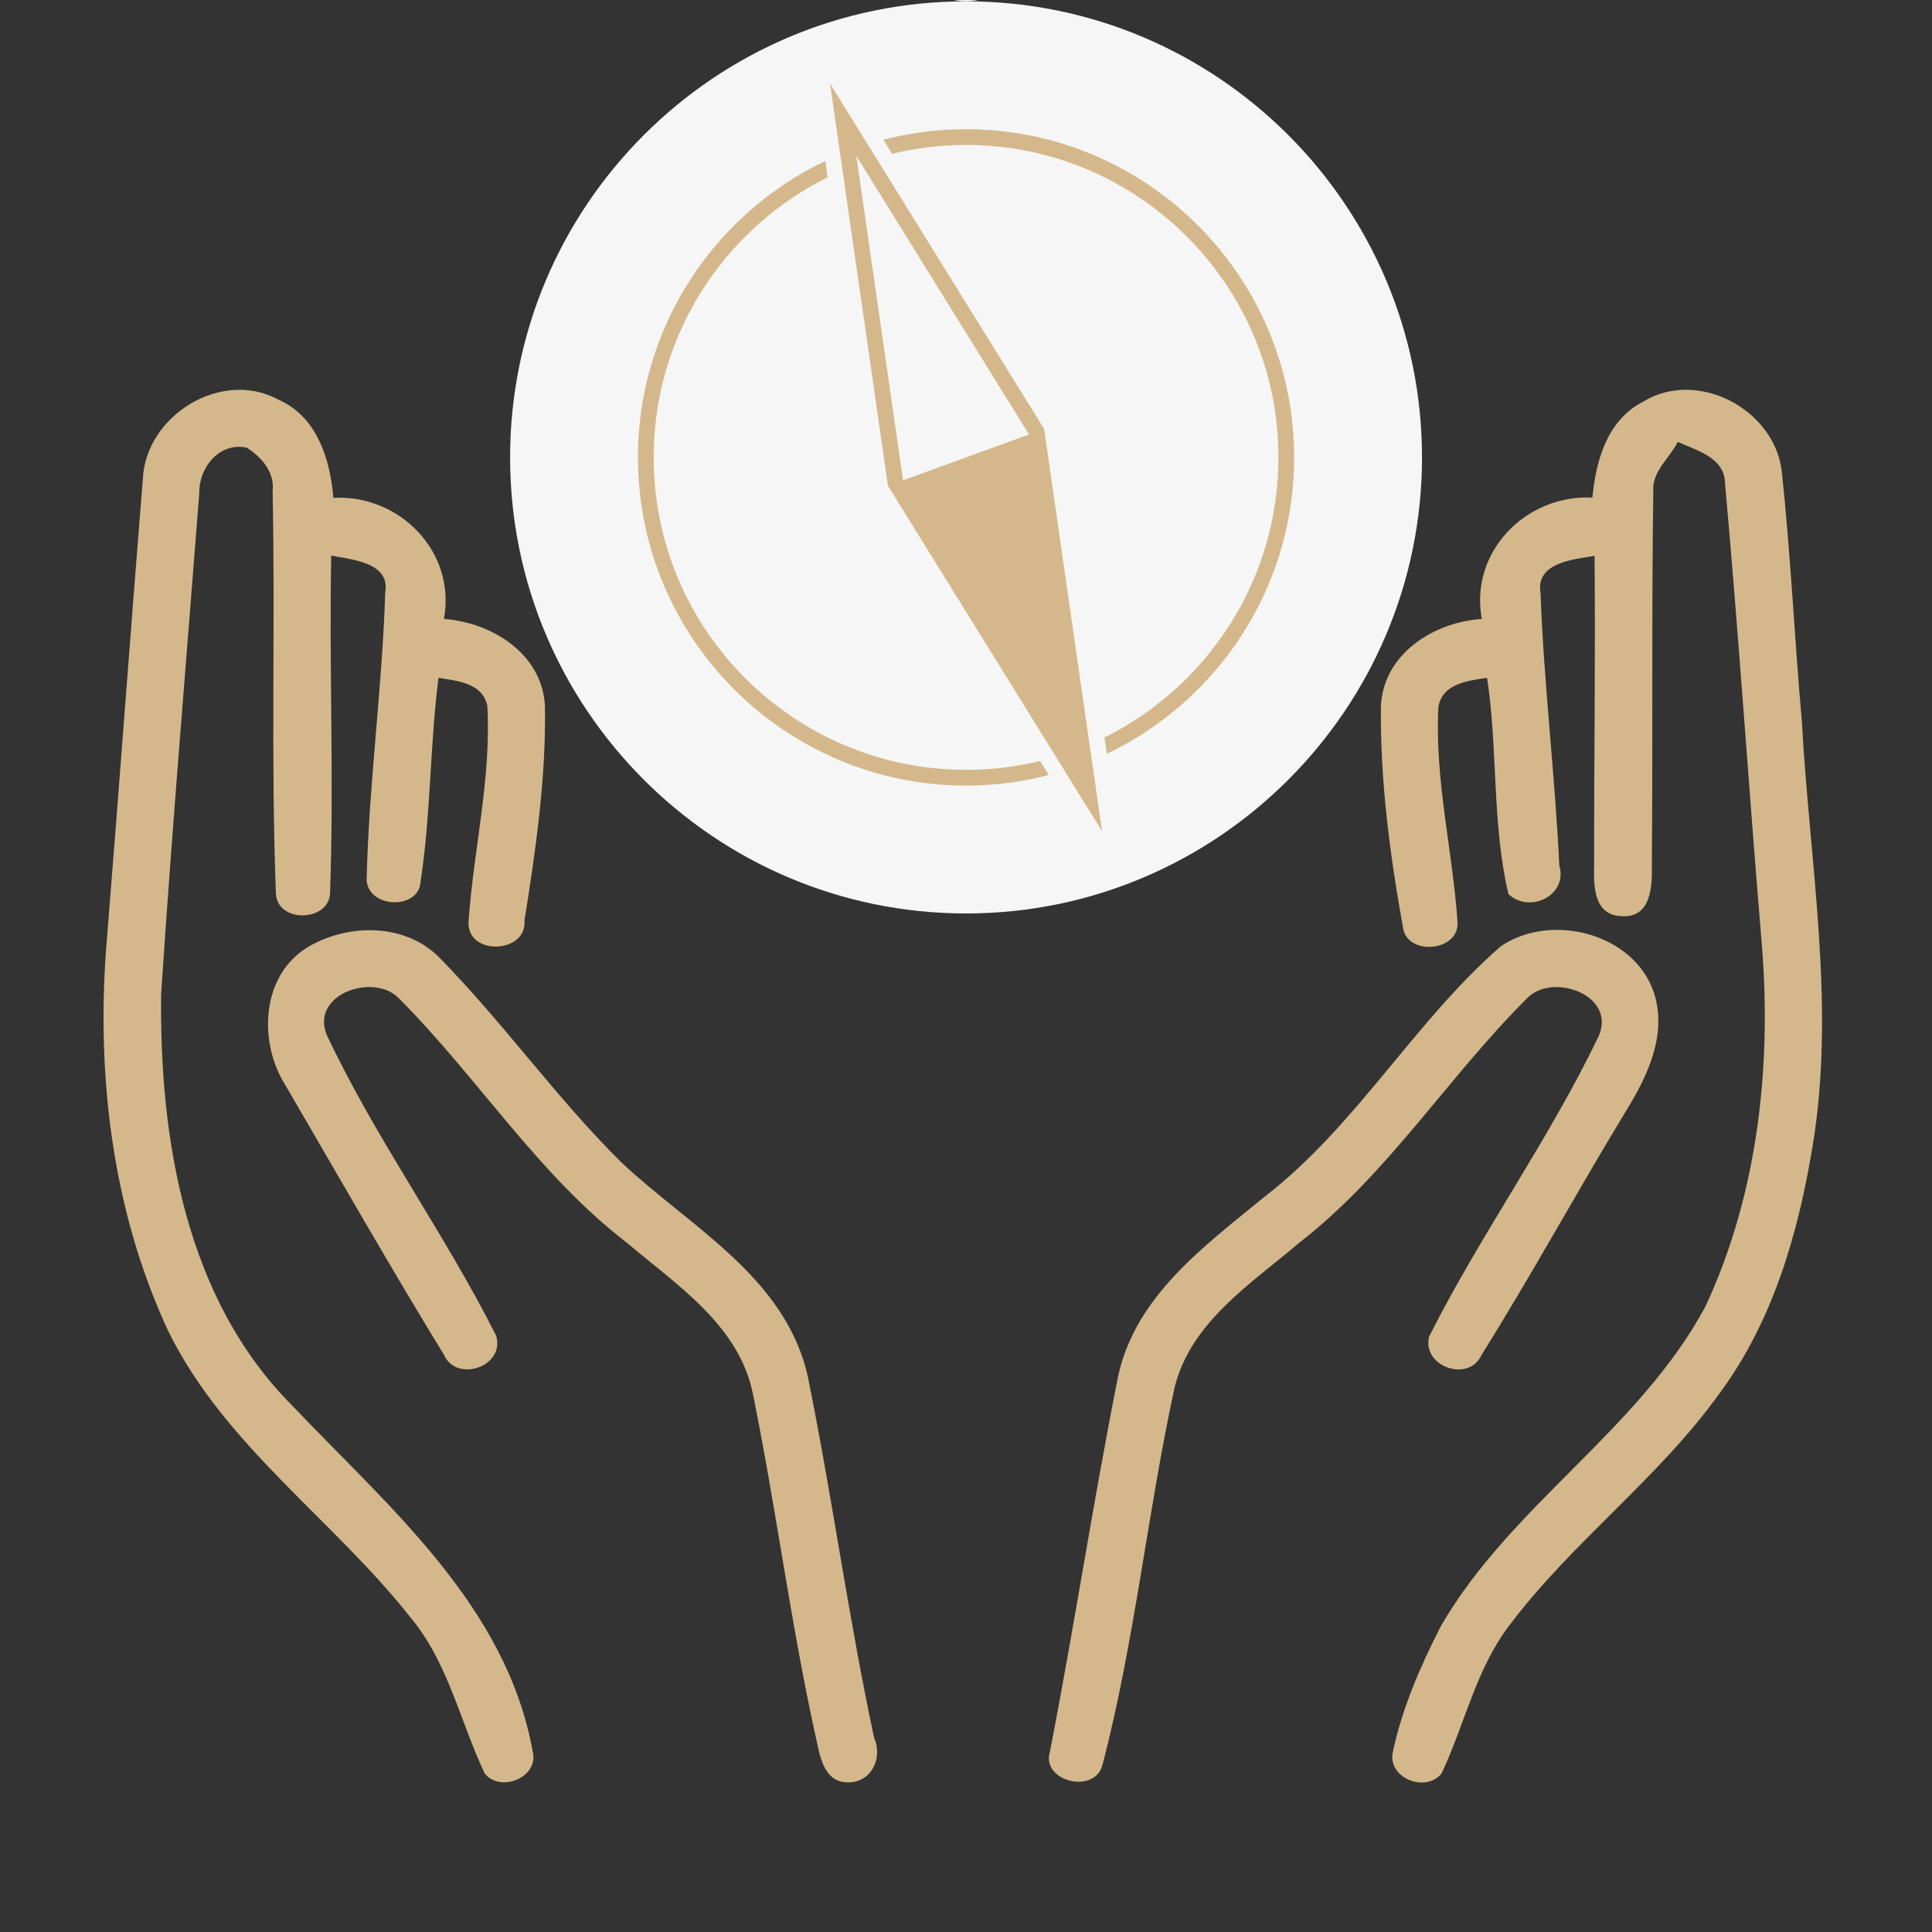
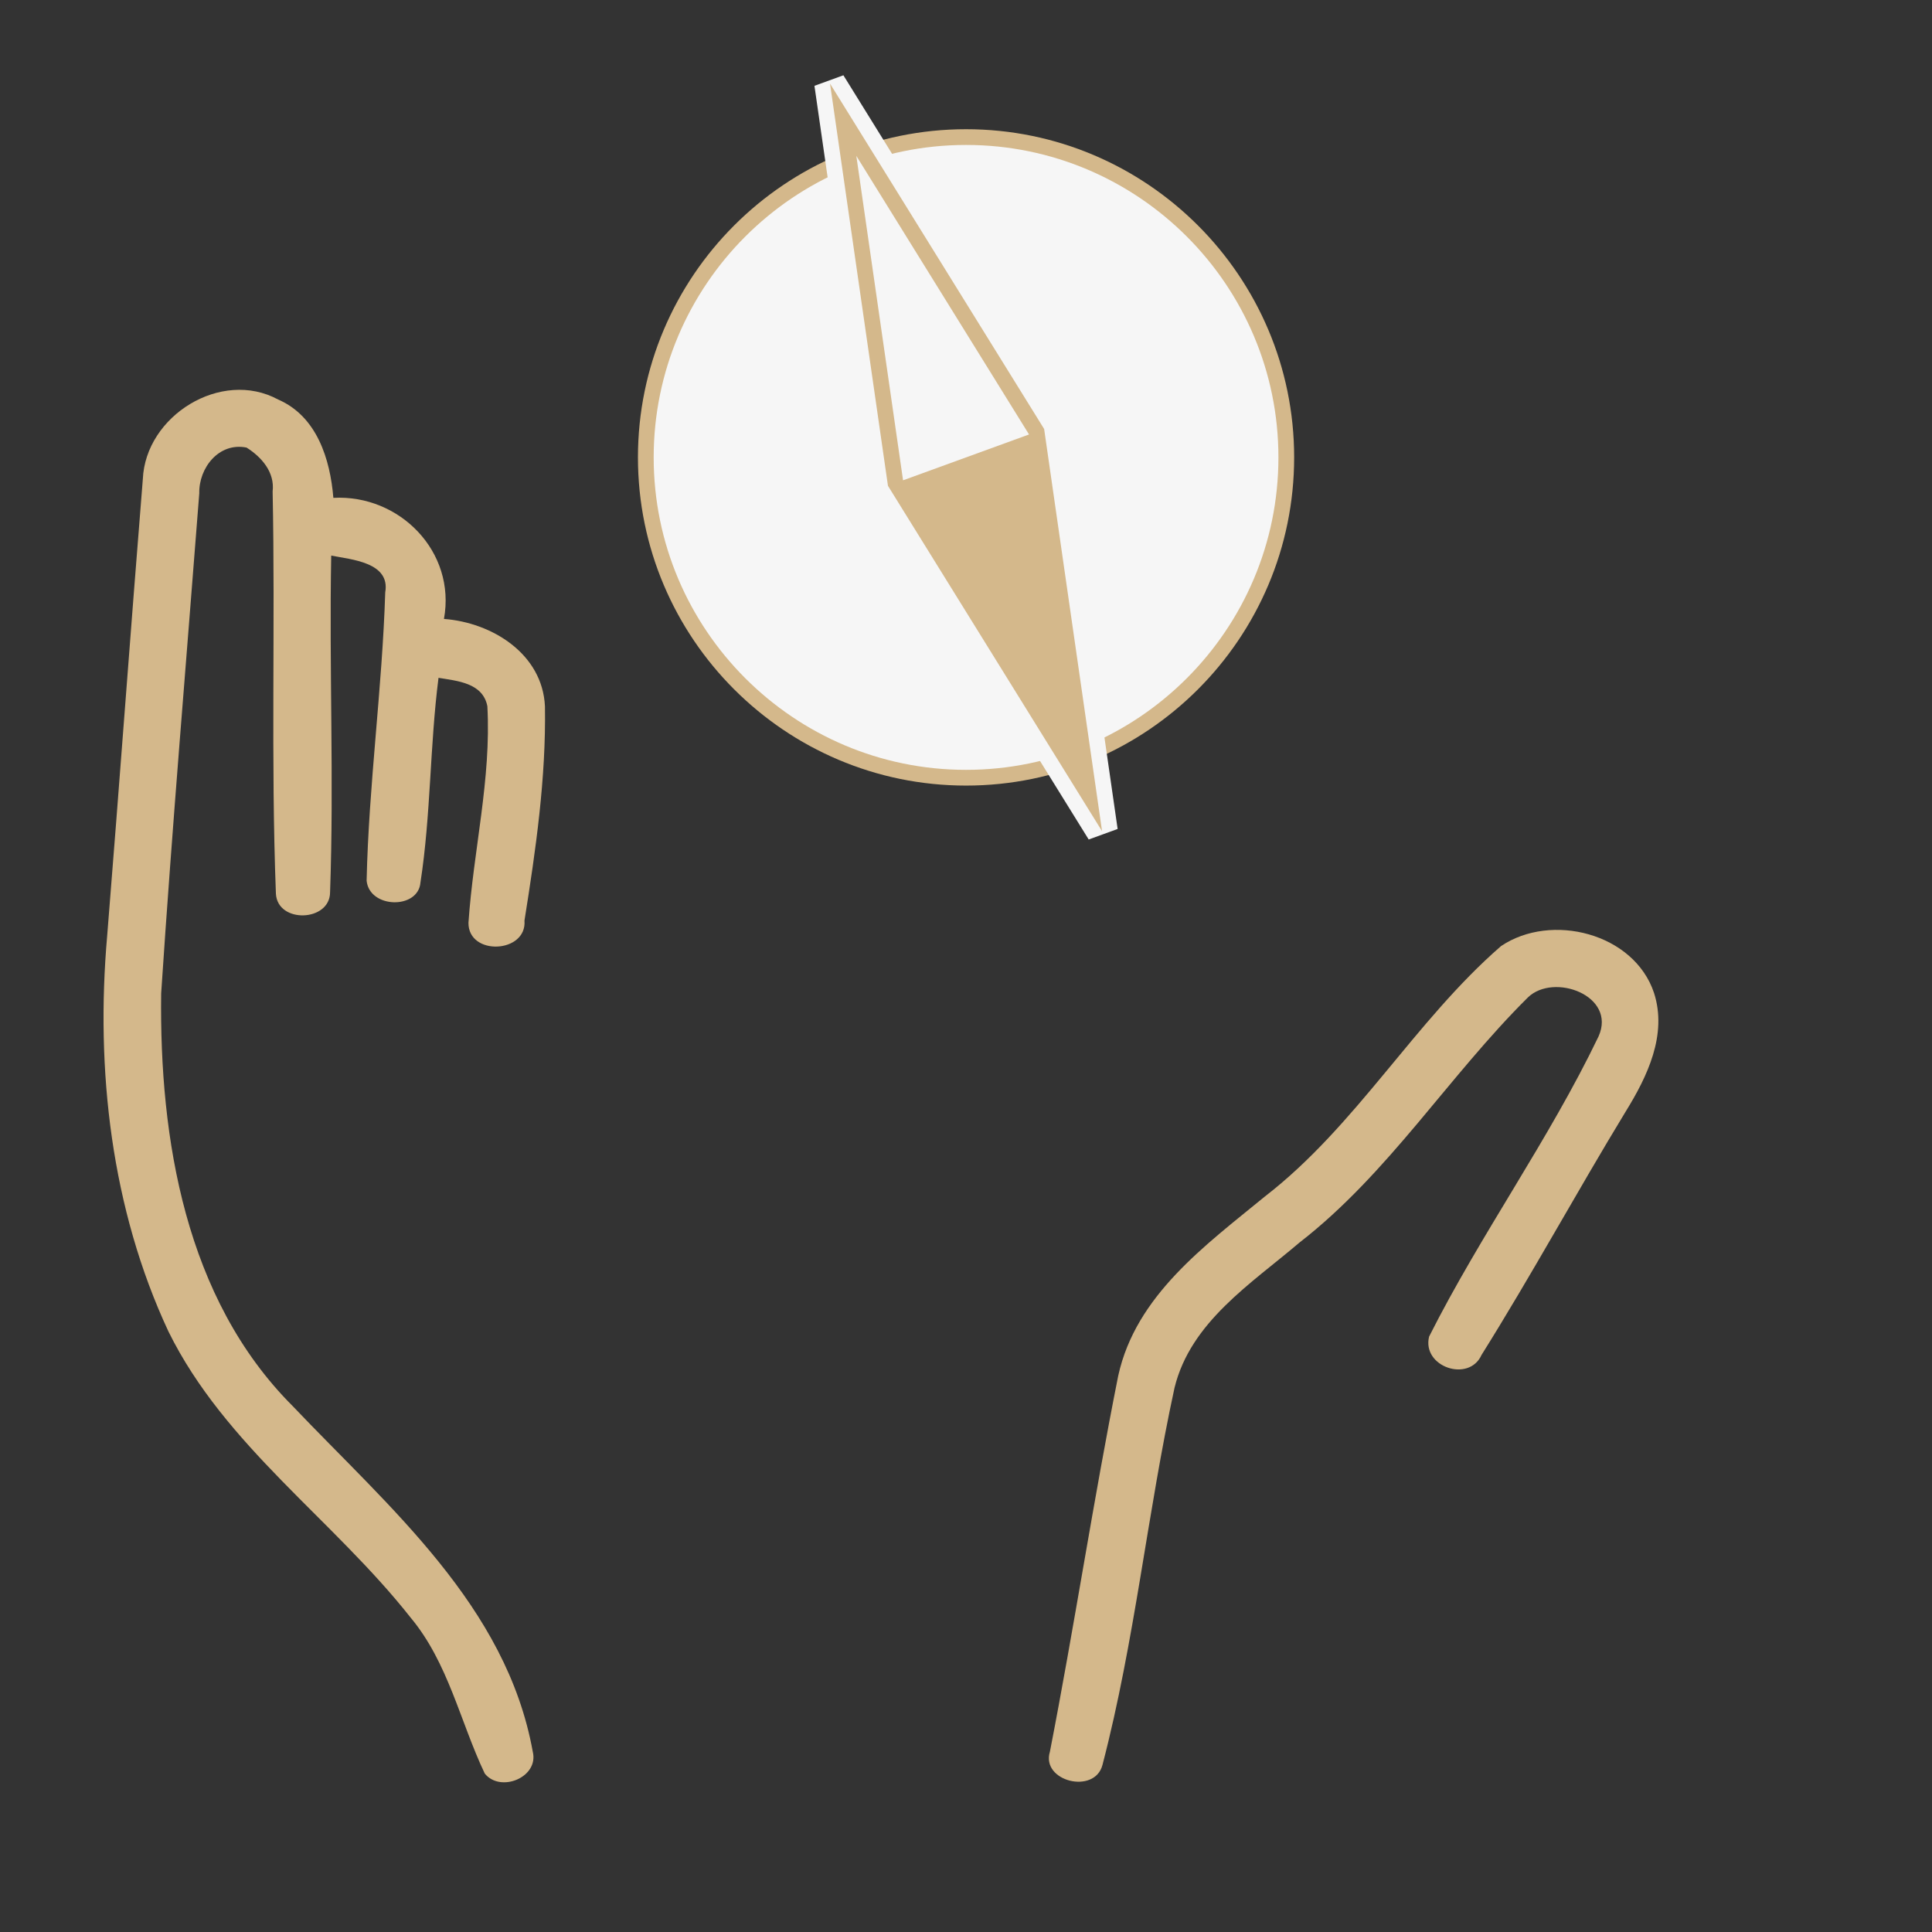
<svg xmlns="http://www.w3.org/2000/svg" width="2000" zoomAndPan="magnify" viewBox="0 0 1500 1500" height="2000" preserveAspectRatio="xMidYMid meet" version="1.0">
  <rect x="0" y="0" width="1500" height="1500" fill="#333333" stroke="none" />
  <defs>
    <clipPath id="6c28491e9c">
-       <path d="M 396.02 1 L 1104.02 1 L 1104.02 709.215 L 396.02 709.215 Z M 396.02 1 " clip-rule="nonzero" />
-     </clipPath>
+       </clipPath>
  </defs>
  <path fill="#d4b88b" d="M 110.895 371.965 C 113.016 322.793 171.73 286.184 216.004 310.219 C 246.031 323.234 256.371 356.5 258.82 386.531 C 310.207 383.754 354.246 428.355 344.688 480.539 C 381.949 483.32 421.203 507.574 423.102 548.41 C 423.996 604.141 415.977 659.766 407.203 714.727 C 409.211 740.207 363.602 742.438 363.711 716.5 C 367.492 660.422 381.508 604.801 378.387 548.281 C 374.824 530.148 355.141 528.707 340.465 526.258 C 333.688 578.992 334.566 632.621 326.449 685.117 C 324.789 706.25 286.852 705.48 284.641 683.785 C 286.305 609.023 296.754 534.703 299.094 459.941 C 303.207 436.582 272.852 434.465 257.156 431.355 C 255.492 518.578 259.387 605.914 256.262 692.906 C 256.043 715.715 215.551 717.16 214.215 693.91 C 210.23 589.918 213.777 485.676 211.672 381.539 C 213.445 366.625 203.102 354.836 191.426 347.504 C 169.957 343.172 154.277 363.297 154.715 383 C 144.719 512.363 133.699 641.758 125.129 771.246 C 123.688 884.168 143.934 1008.32 227.117 1091.543 C 302.188 1170.523 393.172 1246.746 413.637 1359.984 C 418.535 1379.891 388.617 1392.137 376.375 1377.004 C 357.246 1336.734 348.016 1290.891 318.762 1255.852 C 258.695 1179.645 174.508 1122.453 130.797 1033.801 C 86.316 938.566 74.09 830.539 83.211 726.531 C 92.766 608.379 101.336 490.117 110.895 371.965 Z M 110.895 371.965 " fill-opacity="1" fill-rule="nonzero" />
-   <path fill="#d4b88b" d="M 1275.5 312.008 C 1317.438 285.98 1377.266 317.457 1383.277 365.293 C 1390.277 430.035 1393.18 495.125 1398.957 559.98 C 1404.855 669.891 1425.543 780.695 1407.18 890.621 C 1396.051 957.926 1376.371 1025.902 1335.328 1081.414 C 1287.945 1147.605 1221.098 1196.68 1172.164 1261.535 C 1145.922 1295.695 1137.242 1338.742 1119.223 1376.906 C 1106.871 1392.262 1077.41 1380.473 1081.305 1360.66 C 1088.539 1326.277 1102.773 1293.688 1118.672 1262.539 C 1173.059 1168.531 1272.609 1110.238 1324.105 1014.332 C 1365.59 925.223 1376.039 824.199 1367.379 727.191 C 1357.582 610.043 1349.91 492.676 1339.348 375.746 C 1339.234 355.164 1317.547 349.938 1302.637 343.047 C 1296.406 355.621 1282.387 366.078 1283.613 381.43 C 1282.277 477.996 1283.281 574.672 1282.5 671.352 C 1282.828 688.039 1282.168 713.062 1258.578 711.289 C 1237 710.395 1237.328 687.145 1237.672 671.461 C 1237.562 591.473 1238.789 511.594 1238.004 431.605 C 1221.992 434.164 1191.953 436.723 1196.066 460.414 C 1198.625 530.949 1207.305 601.254 1210.633 671.898 C 1217.52 695.148 1187.715 709.719 1171.141 694.145 C 1158.242 639.293 1163.027 581.895 1154.566 526.273 C 1139.785 528.5 1119.867 530.605 1116.758 548.863 C 1113.762 605.16 1127.887 660.562 1131.668 716.406 C 1132.344 738.762 1093.75 741.996 1089.512 721.414 C 1079.168 664.238 1071.383 605.82 1072.168 547.641 C 1074.398 507.371 1113.32 483.004 1150.473 480.555 C 1140.789 428.262 1184.953 383.77 1236.34 386.328 C 1239.023 357.727 1247.812 326.137 1275.5 312.008 Z M 1275.5 312.008 " fill-opacity="1" fill-rule="nonzero" />
-   <path fill="#d4b88b" d="M 240.914 734.211 C 271.832 716.973 314.43 716.973 340.672 743 C 390.504 793.617 431.766 852.254 482.254 902.316 C 535.523 952.492 609.934 991.426 627.184 1068.746 C 646.098 1161.859 658.777 1256.32 678.68 1349.324 C 685.57 1364.789 676.668 1383.926 658.543 1383.816 C 640.633 1384.035 636.961 1365.574 634.074 1351.883 C 614.281 1263.105 602.824 1172.551 584.809 1083.441 C 574.465 1029.371 525.965 998.113 486.934 965.066 C 417.641 911.895 370.82 836.348 309.641 775.043 C 290.508 755.137 241.023 771.48 253.578 803.301 C 291.625 884.184 345.113 957.281 385.262 1037.16 C 392.262 1061.086 354.23 1073.988 344.547 1051.617 C 302.391 982.762 262.352 912.445 221.656 842.691 C 199.996 808.516 202.773 755.449 240.914 734.211 Z M 240.914 734.211 " fill-opacity="1" fill-rule="nonzero" />
  <path fill="#d4b88b" d="M 1165.398 734.539 C 1204.32 708.289 1268.719 724.414 1284.18 770.914 C 1294.629 803.398 1278.953 835.879 1262.156 863.039 C 1224.113 925.57 1189.082 989.984 1150.27 1051.949 C 1140.473 1073.754 1103.777 1061.18 1109.555 1037.707 C 1149.703 958.051 1202.531 885.062 1241.125 804.637 C 1255.25 772.926 1206.316 755.012 1186.289 774.383 C 1124.668 835.453 1077.961 911.219 1008.887 964.738 C 971.297 996.781 924.465 1026.266 911.906 1077.445 C 890.781 1174.559 881.098 1274.031 855.969 1370.25 C 849.957 1393.504 808.039 1383.047 815.148 1360.016 C 834.059 1263.008 848.844 1165.109 868.195 1068.086 C 881.883 1005.793 935.59 967.078 981.969 929.023 C 1053.164 874.043 1098.098 793.051 1165.398 734.539 Z M 1165.398 734.539 " fill-opacity="1" fill-rule="nonzero" />
  <g clip-path="url(#6c28491e9c)">
-     <path fill="#f6f6f6" d="M 750.035 709.207 C 554.84 709.207 396.043 550.367 396.043 355.125 C 396.043 159.879 554.84 1.035 750.035 1.035 C 945.23 1.035 1104.035 159.879 1104.035 355.125 C 1104.035 550.367 945.23 709.207 750.035 709.207 " fill-opacity="1" fill-rule="nonzero" />
-   </g>
+     </g>
  <path fill="#d4b88b" d="M 750.035 609.926 C 609.574 609.926 495.297 495.621 495.297 355.125 C 495.297 214.625 609.574 100.32 750.035 100.32 C 890.5 100.32 1004.777 214.625 1004.777 355.125 C 1004.777 495.621 890.5 609.926 750.035 609.926 " fill-opacity="1" fill-rule="nonzero" />
  <path fill="#f6f6f6" d="M 750.043 597.707 C 616.309 597.707 507.512 488.883 507.512 355.121 C 507.512 221.359 616.309 112.535 750.043 112.535 C 883.77 112.535 992.566 221.359 992.566 355.121 C 992.566 488.883 883.77 597.707 750.043 597.707 " fill-opacity="1" fill-rule="nonzero" />
  <path fill="#f6f6f6" d="M 677.688 381.457 L 632.336 66.629 L 654.809 58.449 L 822.387 328.773 L 867.727 643.605 L 845.258 651.781 L 677.688 381.457 " fill-opacity="1" fill-rule="nonzero" />
  <path fill="#d4b88b" d="M 810.664 333.047 L 855.641 645.348 L 689.41 377.188 L 644.426 64.891 L 810.664 333.047 " fill-opacity="1" fill-rule="nonzero" />
  <path fill="#f6f6f6" d="M 701.133 372.914 L 664.848 121.02 L 798.938 337.32 L 701.133 372.914 " fill-opacity="1" fill-rule="nonzero" />
-   <path fill="#f6f6f6" d="M 750.031 1.035 C 726.309 1.035 707.012 -18.266 707.012 -41.996 C 707.012 -65.727 726.309 -85.027 750.031 -85.027 C 773.758 -85.027 793.055 -65.727 793.055 -41.996 C 793.055 -18.266 773.758 1.035 750.031 1.035 " fill-opacity="1" fill-rule="nonzero" />
</svg>